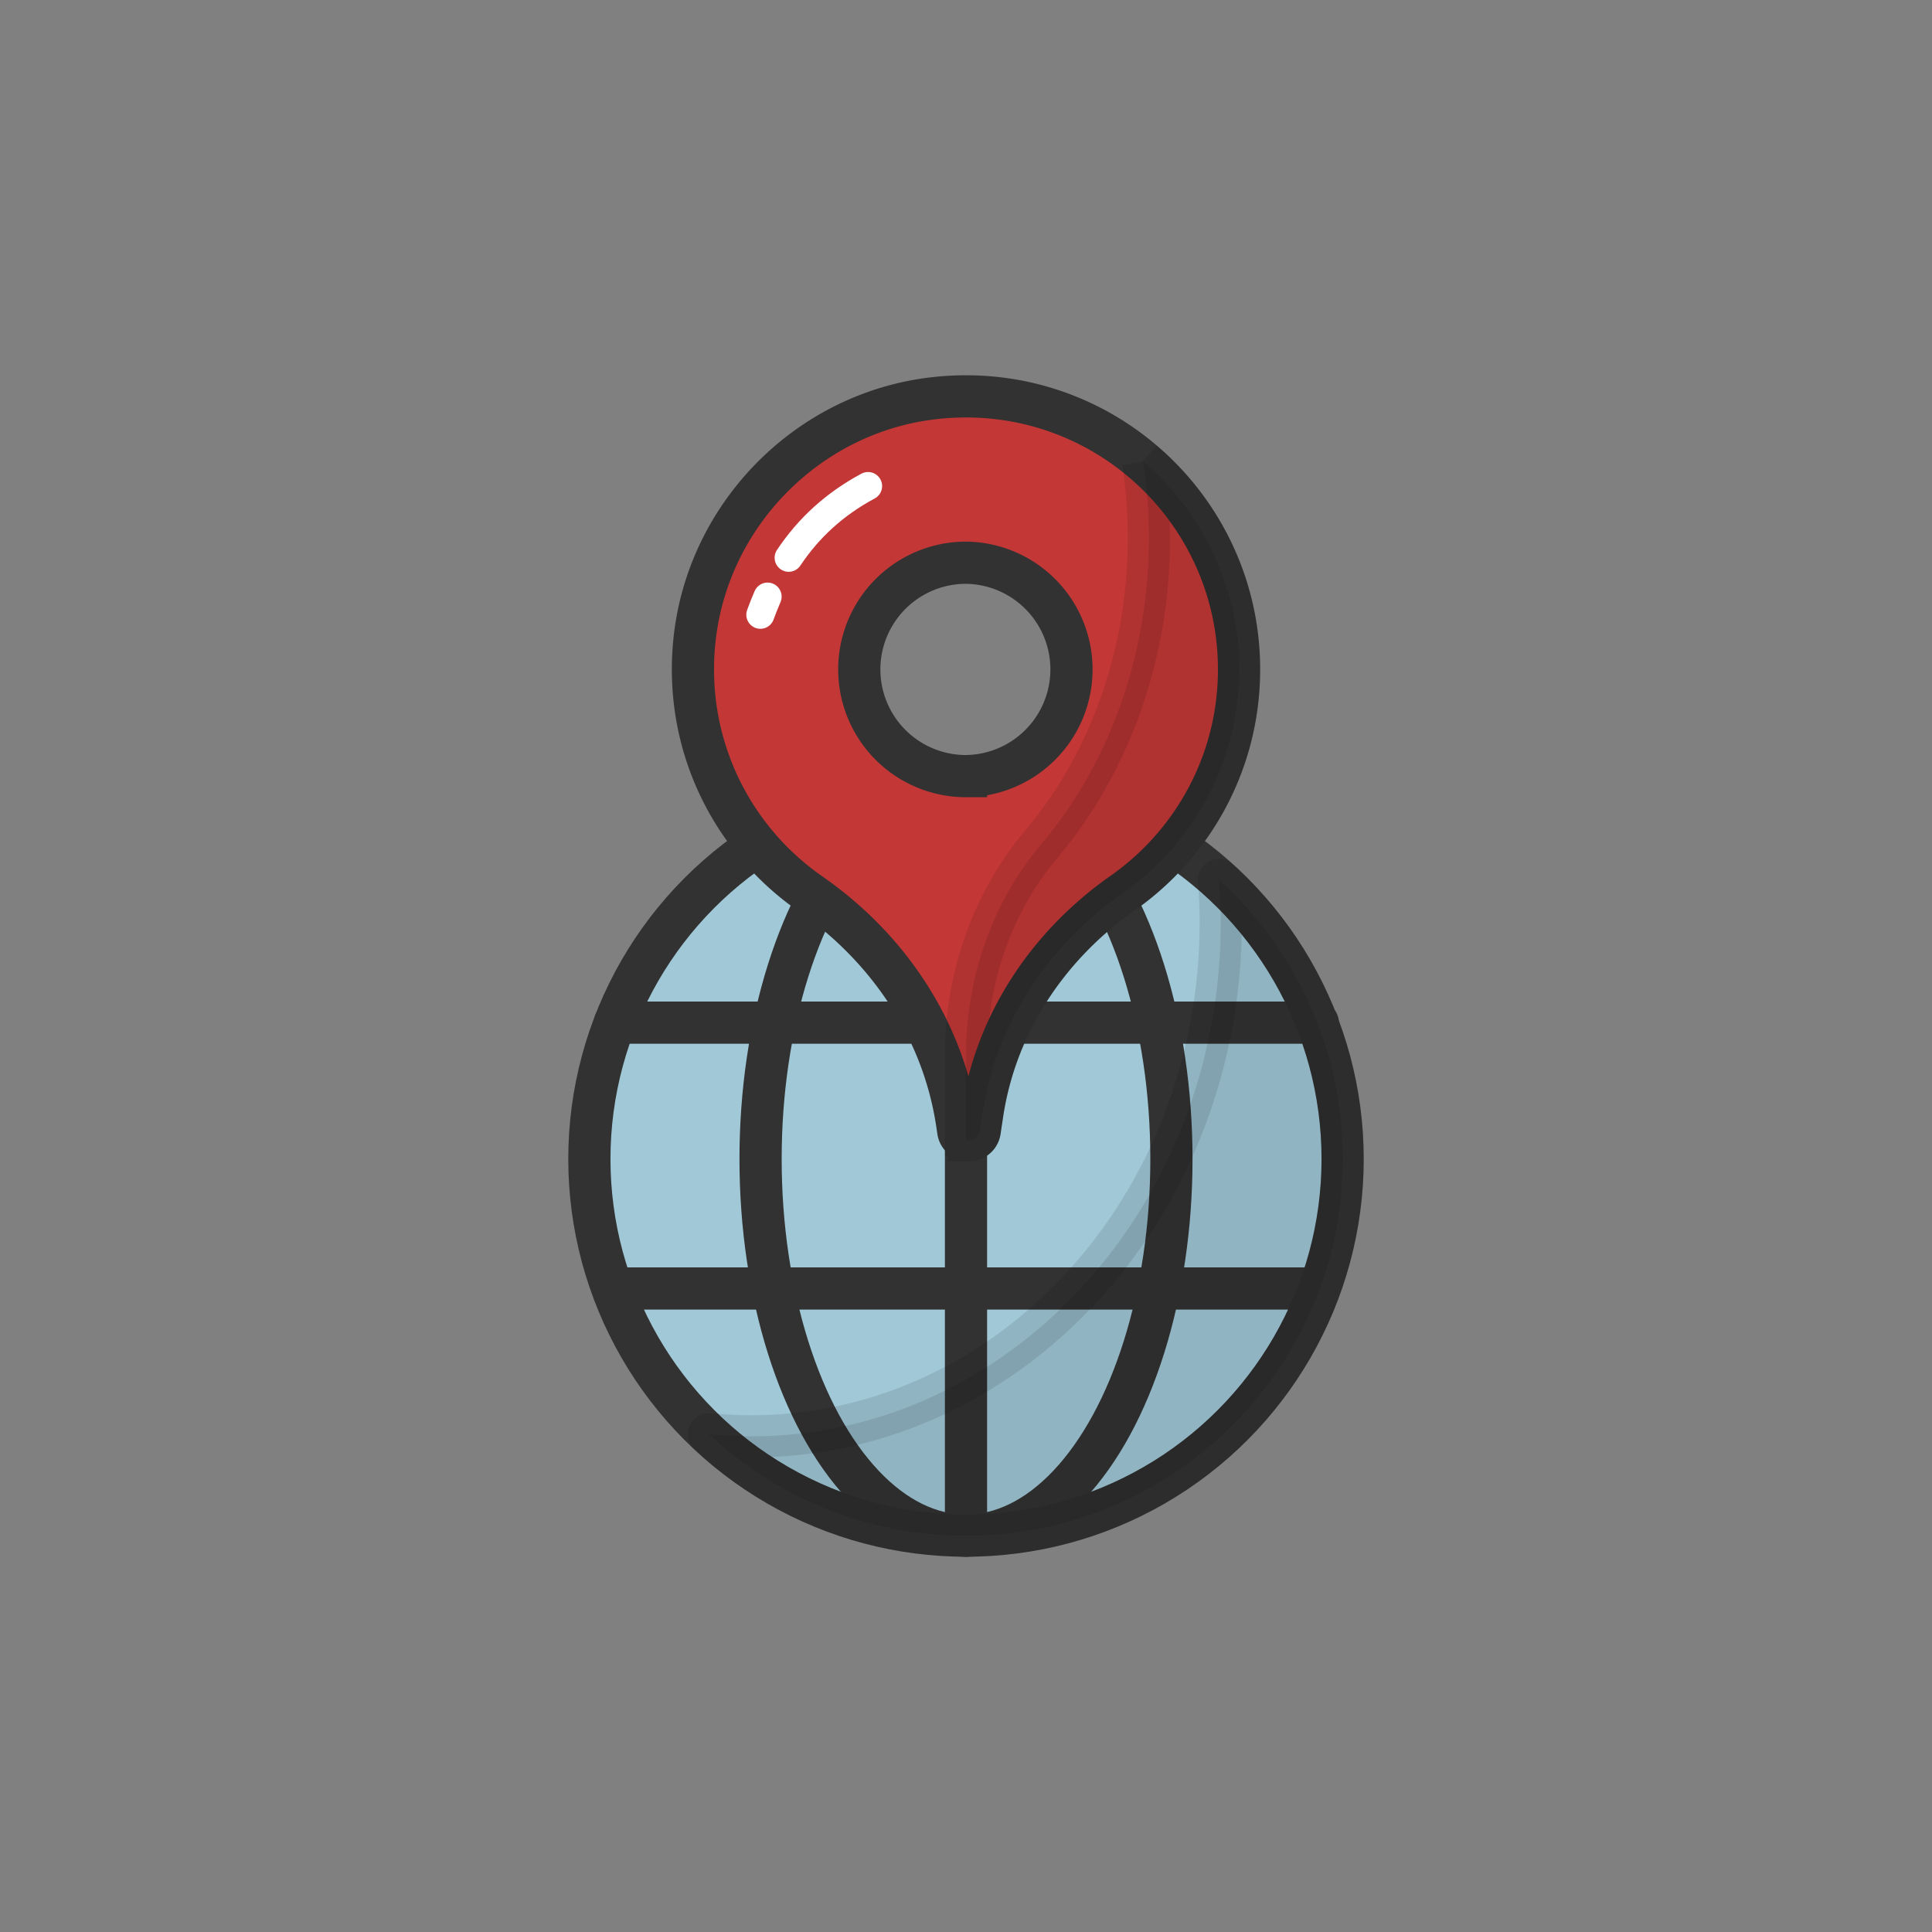
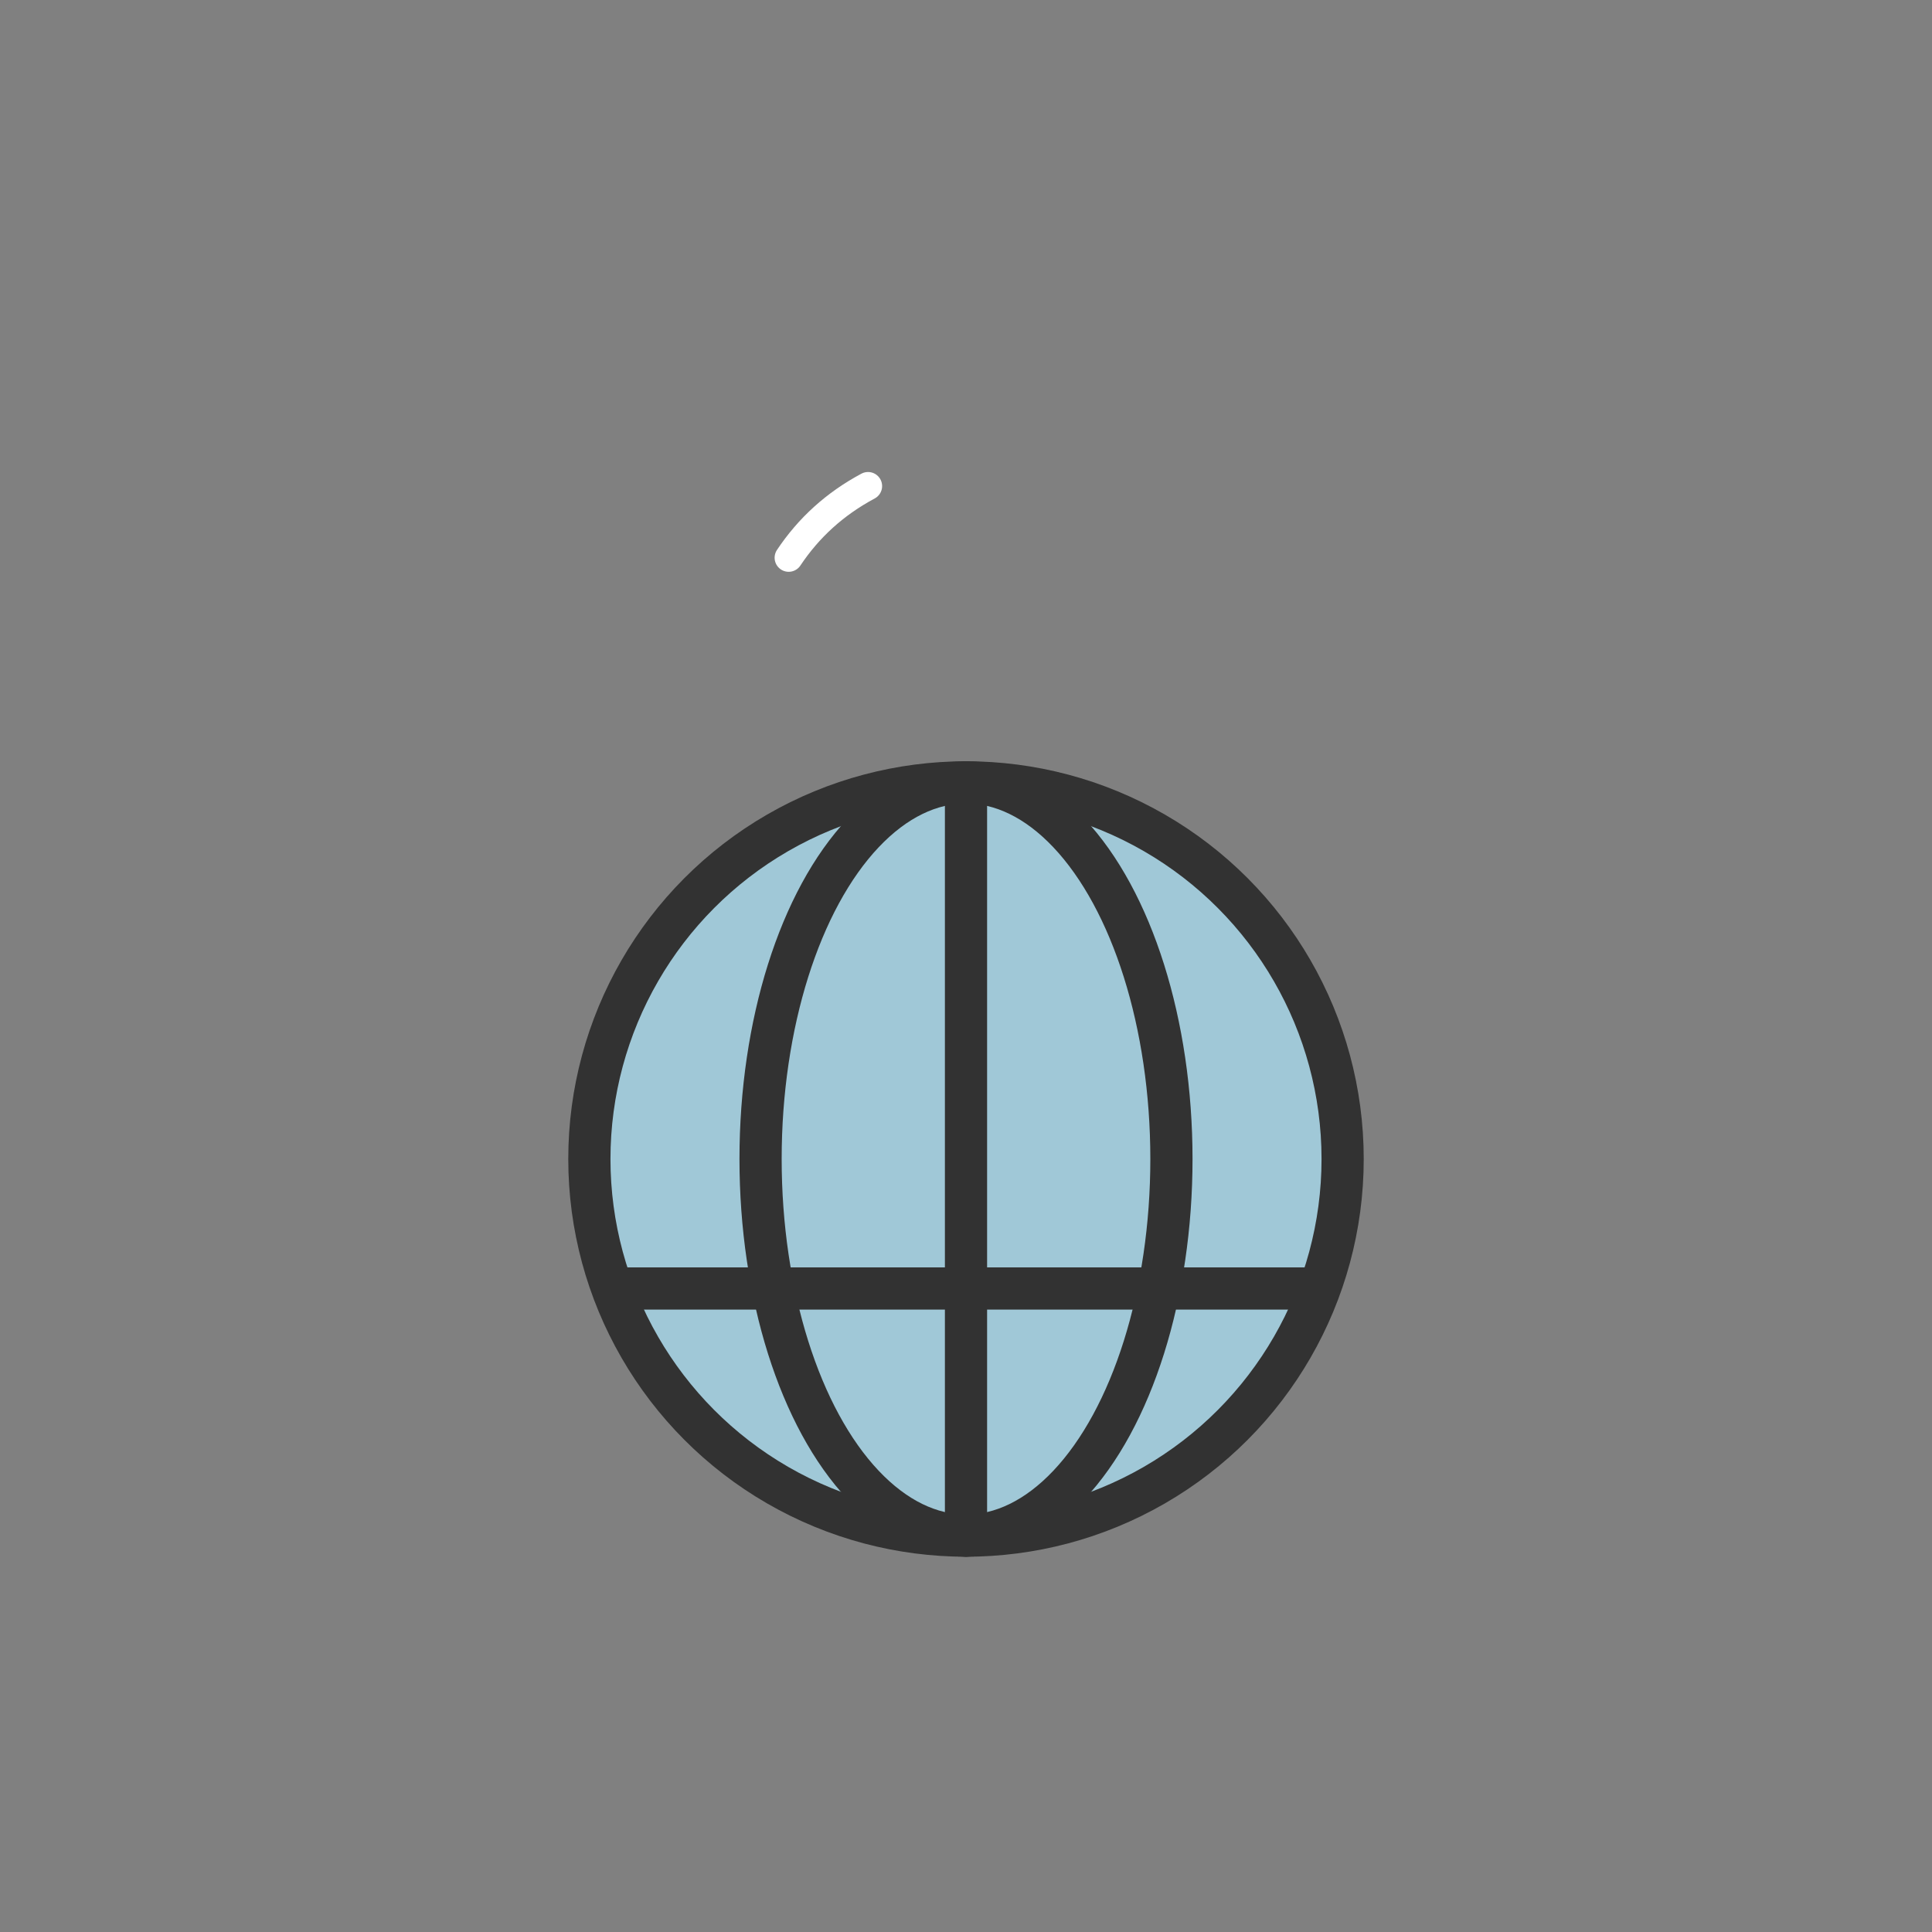
<svg xmlns="http://www.w3.org/2000/svg" viewBox="0 0 100 100" style="height: 100%; width: 100%; background: none; shape-rendering: auto;" width="128px" height="128px">
  <rect x="0" y="0" width="100" height="100" fill="#808080" stroke="none" />
  <g class="ldl-scale" style="transform-origin: 50% 50%; transform: rotate(0deg) scale(0.8, 0.8);">
    <g class="ldl-ani">
      <g class="ldl-layer">
        <g class="ldl-ani">
          <g>
            <g class="ldl-layer">
              <g class="ldl-ani" style="transform: scale(0.91); transform-origin: 50px 50px; animation: 1.111s linear -0.611s infinite normal forwards running breath-682d3637-e90d-45fd-b379-dfe0effccded;">
                <circle stroke-miterlimit="10" stroke-linejoin="round" stroke-linecap="round" stroke-width="3" stroke="#323232" fill="#a0c8d7" r="26.778" cy="63.722" cx="50" style="fill: rgb(160, 200, 215); stroke: rgb(50, 50, 50);" />
              </g>
            </g>
            <g class="ldl-layer">
              <g class="ldl-ani" style="transform: scale(0.91); transform-origin: 50px 50px; animation: 1.111s linear -0.667s infinite normal forwards running breath-682d3637-e90d-45fd-b379-dfe0effccded;">
                <ellipse stroke-miterlimit="10" stroke-linejoin="round" stroke-linecap="round" stroke-width="3" stroke="#323232" fill="none" ry="26.778" rx="14.606" cy="63.722" cx="50" style="stroke: rgb(50, 50, 50);" />
              </g>
            </g>
            <g class="ldl-layer">
              <g class="ldl-ani" style="transform: scale(0.91); transform-origin: 50px 50px; animation: 1.111s linear -0.722s infinite normal forwards running breath-682d3637-e90d-45fd-b379-dfe0effccded;">
                <path d="M50 36.944V90.5" stroke-miterlimit="10" stroke-linejoin="round" stroke-linecap="round" stroke-width="3" stroke="#323232" fill="none" style="stroke: rgb(50, 50, 50);" />
              </g>
            </g>
            <g class="ldl-layer">
              <g class="ldl-ani" style="transform: scale(0.91); transform-origin: 50px 50px; animation: 1.111s linear -0.778s infinite normal forwards running breath-682d3637-e90d-45fd-b379-dfe0effccded;">
-                 <path d="M25.038 54.029h49.974" stroke-miterlimit="10" stroke-linejoin="round" stroke-linecap="round" stroke-width="3" stroke="#323232" fill="none" style="stroke: rgb(50, 50, 50);" />
-               </g>
+                 </g>
            </g>
            <g class="ldl-layer">
              <g class="ldl-ani" style="transform: scale(0.91); transform-origin: 50px 50px; animation: 1.111s linear -0.833s infinite normal forwards running breath-682d3637-e90d-45fd-b379-dfe0effccded;">
                <path d="M25.038 72.928h49.974" stroke-miterlimit="10" stroke-linejoin="round" stroke-linecap="round" stroke-width="3" stroke="#323232" fill="none" style="stroke: rgb(50, 50, 50);" />
              </g>
            </g>
            <g class="ldl-layer">
              <g class="ldl-ani" style="transform: scale(0.91); transform-origin: 50px 50px; animation: 1.111s linear -0.889s infinite normal forwards running breath-682d3637-e90d-45fd-b379-dfe0effccded;">
-                 <path stroke-miterlimit="10" stroke-linejoin="round" stroke-linecap="round" stroke-width="3" stroke="#000" opacity=".1" d="M67.991 43.888c.074.991.121 1.991.121 3.003 0 20.187-14.954 36.551-33.4 36.551-1.007 0-2.001-.057-2.985-.153C36.513 87.759 42.935 90.5 50 90.5c14.789 0 26.778-11.989 26.778-26.778 0-7.864-3.39-14.936-8.787-19.834z" style="fill: rgb(0, 0, 0); stroke: rgb(0, 0, 0);" />
-               </g>
+                 </g>
            </g>
          </g>
        </g>
      </g>
      <g class="ldl-layer">
        <g class="ldl-ani">
          <g>
            <g class="ldl-layer">
              <g class="ldl-ani" style="transform: scale(0.91); transform-origin: 50px 50px; animation: 1.111s linear -0.944s infinite normal forwards running breath-682d3637-e90d-45fd-b379-dfe0effccded;">
-                 <path stroke-miterlimit="10" stroke-width="3" stroke="#323232" fill="#c33736" d="M47.786 9.623c-9.043 1.001-16.27 8.371-17.113 17.431-.685 7.364 2.747 13.978 8.259 17.808 5.542 3.851 9.434 9.64 10.434 16.314l.083.555a.771.771 0 0 0 1.524 0l.183-1.219c.959-6.406 4.675-11.973 9.978-15.692 5.007-3.511 8.28-9.325 8.28-15.905 0-11.452-9.915-20.588-21.628-19.292zM50 36.501a7.587 7.587 0 1 1 0-15.174A7.587 7.587 0 0 1 50 36.5z" style="fill: rgb(195, 55, 54); stroke: rgb(50, 50, 50);" />
-               </g>
+                 </g>
            </g>
            <g class="ldl-layer">
              <g class="ldl-ani" style="transform: scale(0.91); transform-origin: 50px 50px; animation: 1.111s linear -1s infinite normal forwards running breath-682d3637-e90d-45fd-b379-dfe0effccded;">
-                 <path stroke-miterlimit="10" stroke-width="3" stroke="#000" opacity=".1" d="M62.6 14.152a36.3 36.3 0 0 1 .407 5.393c0 8.494-2.919 16.188-7.646 21.788C51.816 45.533 50 50.925 50 56.422v5.927c.068.02.137.038.211.038a.77.77 0 0 0 .762-.656l.183-1.219c.959-6.406 4.675-11.973 9.978-15.692 5.007-3.511 8.28-9.325 8.28-15.905 0-5.912-2.646-11.202-6.814-14.763z" style="fill: rgb(0, 0, 0); stroke: rgb(0, 0, 0);" />
-               </g>
+                 </g>
            </g>
            <g class="ldl-layer">
              <g class="ldl-ani" style="transform: scale(0.91); transform-origin: 50px 50px; animation: 1.111s linear -1.056s infinite normal forwards running breath-682d3637-e90d-45fd-b379-dfe0effccded;">
                <path stroke-miterlimit="10" stroke-linejoin="round" stroke-linecap="round" stroke-width="2" stroke="#fff" fill="none" d="M37.393 20.973c1.423-2.133 3.282-3.831 5.643-5.095" style="stroke: rgb(255, 255, 255);" />
              </g>
            </g>
            <g class="ldl-layer">
              <g class="ldl-ani" style="transform: scale(0.91); transform-origin: 50px 50px; animation: 1.111s linear -1.111s infinite normal forwards running breath-682d3637-e90d-45fd-b379-dfe0effccded;">
-                 <path stroke-miterlimit="10" stroke-linejoin="round" stroke-linecap="round" stroke-width="2" stroke="#fff" fill="none" d="M35.38 25.025c.159-.441.33-.869.512-1.286" style="stroke: rgb(255, 255, 255);" />
-               </g>
+                 </g>
            </g>
          </g>
        </g>
      </g>
    </g>
  </g>
  <style id="breath-682d3637-e90d-45fd-b379-dfe0effccded" data-anikit="">@keyframes breath-682d3637-e90d-45fd-b379-dfe0effccded
{
  0% {
    animation-timing-function: cubic-bezier(0.965,0.241,-0.07,0.791);
    transform: scale(0.91);
  }
  51% {
    animation-timing-function: cubic-bezier(0.923,0.263,-0.031,0.763);
    transform: scale(1.03);
  }
  100% {
    transform: scale(0.91);
  }
}</style>
</svg>